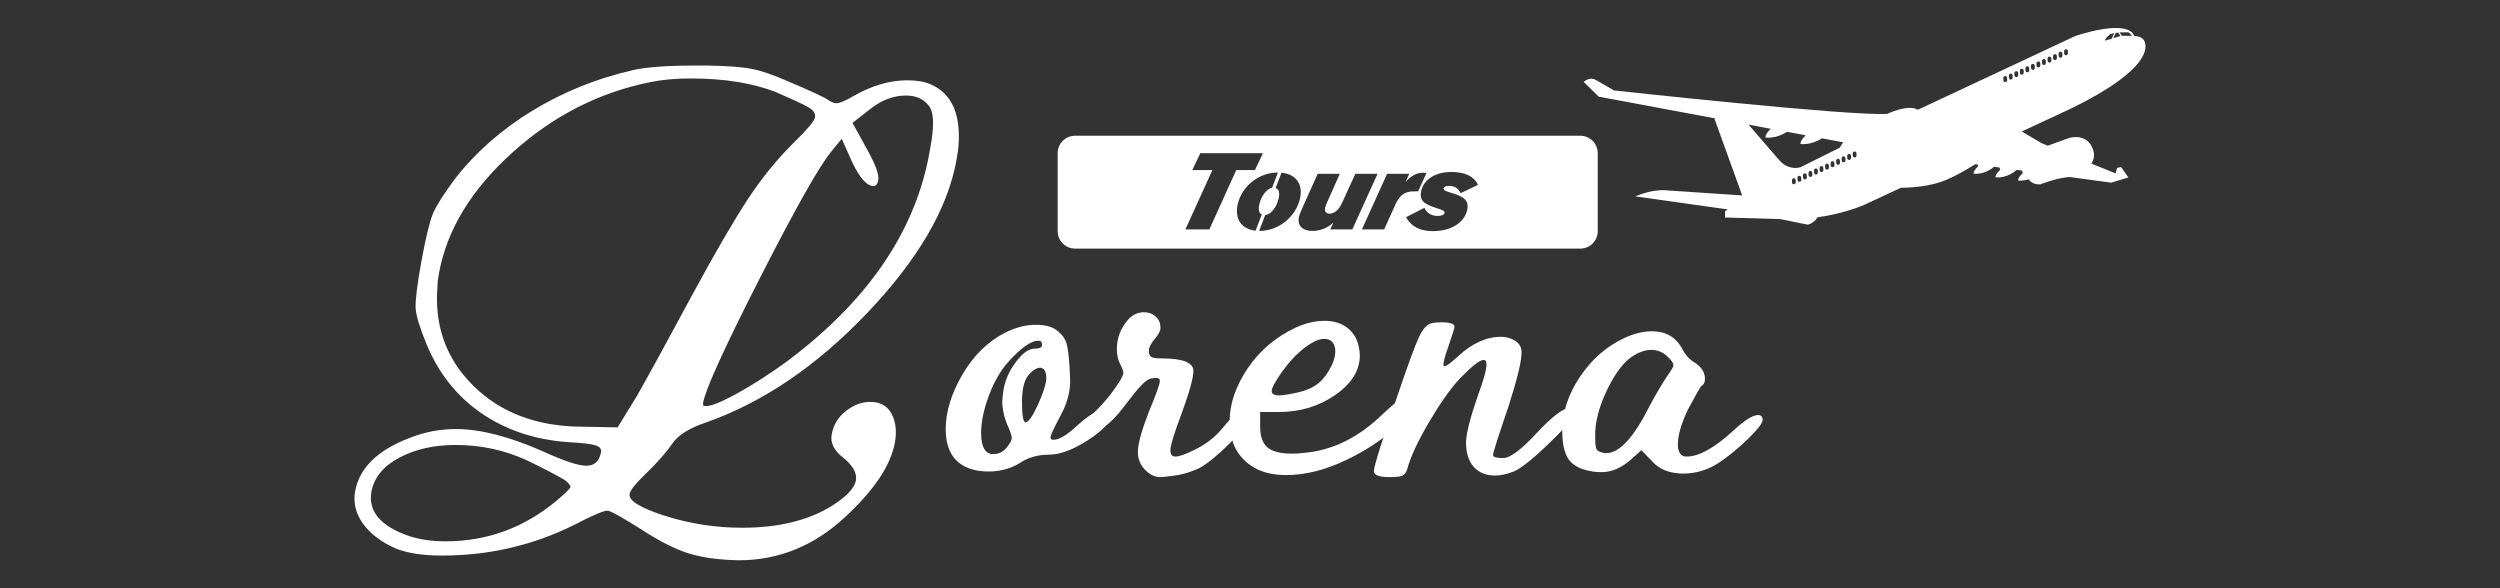
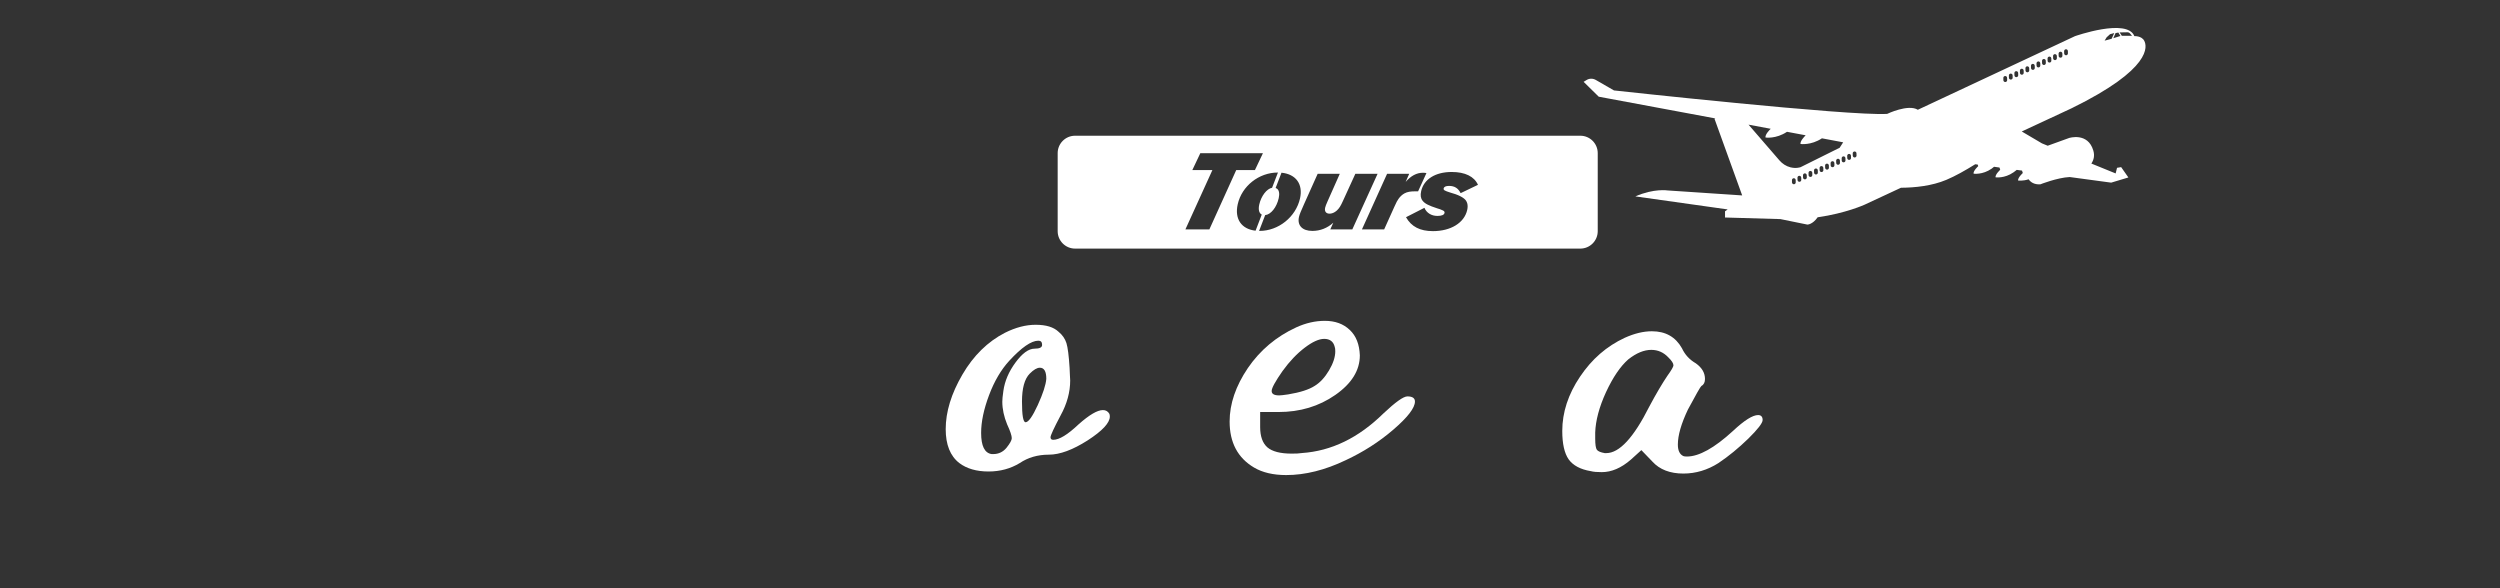
<svg xmlns="http://www.w3.org/2000/svg" xml:space="preserve" width="8.5in" height="2in" version="1.1" style="shape-rendering:geometricPrecision; text-rendering:geometricPrecision; image-rendering:optimizeQuality; fill-rule:evenodd; clip-rule:evenodd" viewBox="0 0 850000 200000">
  <rect x="0" y="0" width="850000" height="200000" fill="#333333" stroke="none" />
  <defs>
    <style type="text/css">
   
    .fil1 {fill:white}
    .fil0 {fill:white;fill-rule:nonzero}
   
  </style>
  </defs>
  <g id="Layer_x0020_1">
-     <path class="fil0" d="M179177 156528c-7583,-3476 -15615,-5241 -24177,-5241 -7397,0 -13754,1423 -19139,4274 -5374,2790 -8539,6608 -9563,11450 -1242,6782 3024,11911 12888,15274 3686,1193 7759,1766 12280,1766 14178,0 26736,-4617 37809,-13846 3004,-2564 4587,-4105 4681,-4617 94,-512 -582,-1310 -1959,-2395 -2780,-1648 -7030,-3875 -12821,-6665zm136436 -120797c-1727,-2165 -4269,-3245 -7625,-3245 -4178,0 -8295,1536 -12226,4673l-5913 4612 4726 8604c3049,5415 4378,9003 4034,10882 -241,1315 -776,1996 -1598,1996 -2261,0 -4647,-2677 -7227,-8036l-3598 -8031 -3444 4217c-4126,4955 -12235,19313 -24316,43017 -12081,23704 -18504,37836 -19339,42391 -94,517 -88,855 17,1029 174,169 507,226 986,226 1781,0 5329,-1423 10587,-4330 5257,-2903 10768,-6439 16529,-10596 27040,-20116 43183,-43190 48452,-69346l730 -3987c1346,-7350 1116,-12080 -778,-14076zm-51857 -4443c-7998,-3076 -17579,-4617 -28881,-4617 -5000,0 -9525,399 -13507,1198 -17554,3476 -33341,11511 -47212,24047 -13871,12535 -22186,26150 -24889,40912 -344,1878 -526,3245 -498,4213 -1172,13507 2837,24902 12117,34074 9279,9172 21447,13789 36553,13958l12561 230 6541 -10657c3734,-6552 10019,-18059 18836,-34412 8067,-14874 14453,-25813 19093,-32820 4650,-7069 9849,-13390 15540,-19031 4502,-4387 6873,-7238 7093,-8435 240,-1310 -500,-2508 -2240,-3475 -1730,-1024 -5458,-2733 -11105,-5185zm-48712 -7407c4582,-1085 11799,-1597 21594,-1597l3630 0c7239,117 12441,512 15602,1198 3173,625 7227,2052 12173,4218 7946,3363 12492,5467 13752,6439 1050,624 1878,967 2494,967 1165,0 3091,-798 5781,-2395 6274,-3588 12429,-5410 18388,-5410 3219,0 5875,456 7969,1367 7166,3133 10276,10083 9458,20909 -61,1085 -306,2794 -713,5016 -3015,16467 -13095,33731 -30307,51794 -17133,18007 -35435,30424 -54843,37263 -5681,1883 -9554,4330 -11535,7294 -1970,2907 -5083,6439 -9407,10600 -3076,2959 -4774,5124 -5015,6439 -396,2165 3412,4556 11484,7233 8666,2794 17584,4218 26762,4218 12534,0 22867,-2565 30850,-7637 4741,-3076 7376,-5866 7845,-8431 439,-2395 -941,-4959 -4150,-7637 -3250,-2452 -4609,-5129 -4077,-8031 595,-3250 2171,-5871 4807,-7923 2646,-2109 5437,-3133 8313,-3133 3699,0 6215,1597 7617,4786 1106,2564 1374,5584 738,9060 -1429,7806 -7083,16241 -16972,25357 -10482,9741 -22545,14644 -36038,14644 -6622,-118 -12241,-855 -16911,-2283 -4602,-1423 -10003,-4100 -16179,-8149 -6821,-4269 -10671,-6434 -11630,-6434 -1301,0 -5086,1592 -11298,4842 -14013,6951 -28964,10427 -44923,10427 -6439,0 -11703,-798 -15726,-2395 -4946,-2165 -8671,-5011 -11185,-8487 -2446,-3476 -3353,-7125 -2643,-11000 1450,-7919 7625,-13958 18524,-18119 5022,-1991 10279,-3020 15759,-3020 8219,0 17965,2508 29317,7468 7262,3358 12302,5011 15041,5011 2740,0 4391,-1536 4954,-4612 199,-1085 -409,-1883 -1900,-2339 -1424,-456 -4511,-798 -9323,-1080 -11298,-798 -21098,-4105 -29496,-9858 -8329,-5758 -14502,-13564 -18540,-23305 -2323,-5641 -3616,-9802 -3763,-12366 -137,-2621 512,-8031 2004,-16180 1472,-8036 2795,-13390 3891,-16011 1096,-2621 3597,-6552 7423,-11737 6991,-9004 15729,-16696 26223,-23135 10563,-6439 21956,-11056 34179,-13846z" />
    <path class="fil0" d="M355743 128804c0,-2498 -712,-3778 -2193,-3778 -970,0 -2096,664 -3420,1992 -1791,1786 -2656,5005 -2656,9548 0,4647 406,6997 1223,6997 970,0 2350,-1943 4136,-5822 1787,-3931 2756,-6892 2909,-8936zm-1428 -11535c0,-970 -406,-1432 -1276,-1432 -2402,0 -5717,2297 -9906,6844 -2756,3009 -5054,6892 -6840,11640 -1787,4748 -2708,9037 -2708,12867 0,4438 1175,6840 3573,7198l563 0c1786,0 3319,-717 4494,-2145 1175,-1480 1787,-2555 1787,-3267 0,-817 -511,-2402 -1585,-4700 -1070,-2603 -1633,-5206 -1633,-7709 0,-712 105,-1939 358,-3625 459,-3368 1839,-6587 4136,-9701 2297,-3114 4442,-4695 6486,-4695 1682,0 2551,-411 2551,-1276zm-12610 -4136c3573,-1786 7045,-2708 10413,-2708 3525,0 6076,769 7761,2350 1328,1074 2245,2398 2708,3879 459,1480 817,4289 1070,8373 0,616 52,1380 105,2350 48,970 101,1634 101,1992 0,3931 -1074,7914 -3267,11898 -2297,4337 -3420,6788 -3420,7403 0,559 306,865 918,865 2044,0 4900,-1734 8626,-5259 3625,-3215 6385,-4848 8272,-4848 969,0 1686,407 2197,1276 100,254 153,563 153,917 0,2144 -2503,4852 -7556,8120 -5054,3215 -9447,4848 -13173,4848 -3831,0 -7098,974 -9906,2861 -3115,1891 -6635,2861 -10618,2861 -4084,0 -7404,-970 -9906,-2861 -3115,-2398 -4643,-6281 -4643,-11539 0,-5870 1887,-12046 5665,-18533 3778,-6482 8631,-11230 14501,-14243z" />
-     <path class="fil0" d="M394558 111475c0,1014 -676,2269 -1980,3814 -1304,1545 -1980,2897 -1980,4007 0,1014 290,1738 869,2076 580,338 1738,483 3428,483 7242,0 10863,1400 10863,4249 0,2366 -1352,7242 -4056,14630 -2511,6615 -3766,10767 -3766,12457 0,1352 580,2028 1690,2028 1256,0 3235,-676 5987,-2028 4201,-1931 7629,-4587 10381,-8015 2752,-3428 5070,-5118 7001,-5118 1110,0 1690,724 1690,2221 0,1256 -2124,4007 -6325,8208 -4200,4200 -7677,7049 -10526,8643 -3187,1496 -6470,2414 -9898,2752 -1787,241 -2945,338 -3380,338 -1835,0 -3524,-772 -5118,-2366 -1690,-1690 -2559,-3766 -2559,-6132 0,-2752 1256,-7291 3718,-13664 2511,-6035 3766,-9512 3766,-10526 0,-724 -435,-1062 -1352,-1062 -145,0 -386,48 -724,96 -338,48 -579,97 -821,97 -2172,338 -5178,4148 -9379,9700 -4780,6229 -8534,8502 -10900,8502 -1014,0 -1497,-676 -1497,-2028 0,-1255 76,-2873 849,-3307 145,-96 2579,-1955 6780,-7073 3090,-4104 4635,-6663 4635,-7677 0,-580 -386,-1642 -1207,-3235 -676,-1352 -1014,-2945 -1014,-4780 0,-3863 1304,-7243 3911,-10187 1497,-1593 3235,-2414 5263,-2414 1593,0 2945,483 4007,1448 1110,966 1641,2269 1641,3863z" />
    <path class="fil0" d="M453800 117921c-435,-1787 -1642,-2704 -3573,-2704 -1787,0 -4007,1014 -6615,2994 -2607,1980 -5118,4587 -7532,7918 -2462,3525 -3718,5794 -3718,6808 0,1014 869,1497 2559,1497 435,0 1448,-97 3042,-338 4104,-676 7098,-1641 9029,-2897 1835,-1111 3476,-2897 4877,-5263 1400,-2366 2124,-4539 2124,-6470 0,-676 -48,-1207 -193,-1545zm-13085 -6615c3283,-1497 6518,-2221 9705,-2221 3525,0 6325,1014 8498,3090 2172,2028 3283,4925 3428,8643 0,5118 -2800,9608 -8353,13471 -5553,3863 -11974,5794 -19265,5794l-6276 0 0 5118c0,3138 820,5456 2462,6904 1642,1400 4394,2124 8256,2124 1497,0 2607,-48 3428,-193 10091,-676 19313,-5166 27763,-13470 4104,-3863 6807,-5794 8159,-5794 1690,0 2559,580 2559,1738 0,2173 -2462,5359 -7339,9560 -4876,4201 -10284,7629 -16174,10381 -7049,3380 -13809,5070 -20279,5070 -4394,0 -8063,-869 -10912,-2559 -5552,-3283 -8304,-8498 -8304,-15643 0,-6035 2076,-12070 6180,-18154 4152,-6083 9657,-10719 16464,-13857z" />
-     <path class="fil0" d="M486677 109922c821,-241 1980,-338 3573,-338 2849,0 4297,531 4297,1545 0,338 -676,2511 -2076,6615 -1110,3090 -1690,5118 -1690,6132 0,435 96,676 338,676 580,0 2124,-1111 4587,-3380 4780,-4442 9656,-6663 14678,-6663 1786,0 3428,483 4828,1400 1400,917 2124,2221 2124,3911 0,2945 -1448,8980 -4394,18202 -3524,10332 -5311,15885 -5311,16706 0,676 1159,1014 3428,1014 2366,0 6180,-2849 11394,-8498 5359,-5697 9077,-8546 11250,-8546 1256,0 1883,434 1883,1352 0,1400 -2848,4828 -8546,10332 -5649,5504 -9801,8836 -12408,9946 -2366,917 -4491,1352 -6325,1352 -3042,0 -5456,-966 -7242,-2945 -1738,-1980 -2607,-4731 -2607,-8256 0,-2848 1304,-8111 3911,-15692 2028,-5456 3042,-9077 3042,-10912 0,-1014 -338,-1497 -1014,-1497 -1256,0 -3911,2076 -8015,6277 -3283,3525 -6808,8546 -10622,15064 -3815,6518 -6229,11733 -7243,15595 -338,1255 -917,2076 -1738,2414 -772,338 -2221,483 -4394,483 -3524,0 -5263,-676 -5263,-2028 0,-1593 2704,-10284 8159,-26072 3525,-10332 5891,-16850 7194,-19554 1304,-2752 2704,-4297 4201,-4635z" />
    <path class="fil0" d="M567236 121514c-1593,-1690 -3525,-2559 -5794,-2559 -2462,0 -5069,1062 -7822,3235 -2704,2366 -5215,6083 -7580,11153 -2317,5070 -3524,9608 -3669,13712l0 2028c0,2076 193,3331 579,3863 435,531 1304,869 2656,1111l531 0c4442,0 9319,-5263 14630,-15837 2366,-4442 4442,-7919 6131,-10429 1400,-1931 2076,-3138 2076,-3573 0,-676 -580,-1593 -1738,-2704zm-14823 -6663c3331,-1497 6373,-2221 9222,-2221 4683,0 8063,1931 10236,5794 1014,2173 2559,3863 4732,5118 2076,1497 3090,3235 3090,5311 0,1111 -386,1931 -1207,2366 -338,241 -1835,2897 -4587,8015 -2269,4780 -3428,8739 -3428,11926 0,2028 628,3331 1883,3911 242,96 628,145 1207,145 4104,0 9319,-2897 15644,-8691 3863,-3621 6711,-5407 8546,-5407 1014,0 1545,579 1545,1690 0,1014 -1642,3139 -4876,6325 -3235,3138 -6615,5939 -10139,8304 -3718,2366 -7725,3573 -11926,3573 -4538,0 -8063,-1352 -10525,-4056l-3766 -3911 -3573 3235c-3283,2848 -6567,4249 -9898,4249 -1593,0 -2800,-96 -3718,-338 -3524,-579 -6035,-1931 -7532,-4007 -1448,-2076 -2173,-5311 -2173,-9657 0,-6325 2028,-12505 6035,-18444 4007,-5987 9077,-10381 15209,-13230z" />
    <path class="fil0" d="M681761 25847l24 0c340,0 624,281 624,624l24 770c0,357 -270,648 -624,648 -357,14 -648,-267 -663,-624l-10 -770c-14,-354 267,-648 624,-648zm1883 -832l11 0c343,0 638,281 638,624l11 770c14,357 -267,648 -624,648 -340,14 -648,-267 -648,-624l-10 -756c-14,-357 270,-648 624,-662zm1873 -819l24 0c340,0 624,267 635,624l14 756c11,367 -270,648 -624,662 -357,14 -648,-270 -662,-624l-11 -770c-14,-354 267,-648 624,-648zm1883 -832l11 0c343,0 624,281 638,624l10 770c14,354 -267,648 -624,648 -340,14 -649,-270 -649,-624l-10 -759c-14,-364 270,-648 624,-659zm1873 -819l24 0c340,0 624,267 634,624l14 756c10,357 -270,648 -624,662 -357,0 -648,-281 -648,-624l-24 -770c0,-357 267,-649 624,-649zm1883 -832l24 0c330,0 611,281 624,624l24 770c0,354 -281,635 -624,648 -368,11 -648,-270 -659,-624l-14 -770c-14,-357 270,-649 624,-649zm1872 -832l24 0c340,0 624,281 635,624l14 770c10,354 -270,649 -624,649 -357,10 -648,-271 -648,-624l-24 -759c0,-354 281,-648 624,-659zm1883 -822l24 0c343,0 624,270 624,624l24 759c0,354 -270,649 -624,663 -354,10 -648,-270 -659,-624l-14 -773c-14,-354 270,-648 624,-648zm1883 -829l14 0c343,0 624,281 635,621l14 773c10,354 -270,648 -624,648 -357,10 -649,-270 -649,-624l-24 -759c0,-354 281,-648 635,-659zm1872 -822l24 0c343,0 624,270 635,624l14 759c0,354 -270,648 -635,659 -343,0 -638,-281 -648,-624l-14 -770c-11,-354 270,-648 624,-648zm1883 -832l14 0c343,0 624,270 635,624l14 770c11,357 -270,638 -624,648 -354,14 -648,-267 -648,-620l-24 -773c0,-340 281,-649 635,-649zm1872 -832l24 0c343,0 624,285 635,624l14 773c0,354 -281,648 -624,648 -354,11 -648,-270 -659,-624l-14 -759c0,-354 270,-648 624,-663zm-71835 36800c-343,0 -638,-281 -648,-624l-14 -770c-10,-354 270,-648 624,-648l14 0c343,0 635,267 635,624l24 770c0,343 -267,635 -635,648zm-1873 819c-354,14 -648,-267 -648,-624l-24 -756c0,-357 281,-648 624,-662l14 0c354,0 635,281 648,638l11 756c14,357 -270,648 -624,648zm-1872 832c-364,14 -648,-267 -659,-624l-14 -770c-10,-354 270,-635 624,-648l14 0c343,0 624,270 635,624l24 770c0,357 -281,638 -624,648zm-1883 832c-354,0 -648,-281 -648,-635l-24 -759c0,-354 281,-648 624,-662l14 0c354,0 635,284 645,638l14 759c14,354 -270,649 -624,659zm-1883 819c-354,14 -648,-267 -648,-621l-24 -773c0,-340 281,-635 635,-648l14 0c343,0 624,281 635,624l14 773c10,354 -270,635 -624,645zm-1872 832c-354,0 -648,-281 -648,-624l-24 -770c-10,-354 270,-648 624,-648l10 0c343,0 638,270 648,624l14 770c14,343 -270,638 -624,648zm-1883 822c-343,11 -648,-270 -648,-624l-14 -759c-11,-354 270,-648 624,-659l0 0c357,0 638,281 648,635l14 759c10,354 -270,648 -624,648zm-1872 832c-354,11 -648,-270 -659,-624l-14 -774c-14,-354 270,-634 624,-648l11 0c343,0 638,270 638,624l24 773c11,354 -270,635 -624,648zm-6901 2653c14,354 -267,648 -611,663 -354,0 -648,-281 -662,-638l-10 -759c-14,-354 270,-645 624,-659l10 0c343,0 638,281 638,635l11 759zm1886 -818c11,343 -270,635 -624,648 -357,0 -648,-281 -648,-624l-24 -770c0,-357 281,-648 624,-648l11 0c354,0 638,267 648,624l14 770zm1883 -832c0,354 -281,648 -624,648 -354,10 -649,-270 -659,-624l-14 -770c-14,-343 270,-638 624,-648l11 0c343,0 638,281 638,624l24 770zm1872 -832c11,354 -270,648 -624,662 -357,0 -648,-284 -648,-638l-14 -759c-11,-354 270,-648 614,-659l10 0c354,0 638,281 648,635l14 759zm-14141 -15720c-517,489 -1935,1970 -1786,2972 0,0 3572,552 7313,-1945l14 0 6336 1186 0 0c-527,527 -1897,1970 -1762,2951 0,0 3561,548 7293,-1921l10 0 7206 1356 -1186 1848 -13212 6568c0,0 0,0 0,14l-14 0c-146,48 -1540,562 -3509,73 -1470,-368 -2764,-1224 -3756,-2372l-10497 -12137 0 0 7549 1408zm114221 -31109l1152 -1054 1418 -378 -881 1945 -2396 635 707 -1148zm3024 -1432l940 -184 700 1176 -2410 756c0,0 707,-1613 770,-1748zm3998 -270c343,-11 672,135 905,392l700 808 -3475 0 -749 -1151 2618 -48zm-18924 25824c27489,-13469 25616,-21139 24687,-22911 -930,-1776 -3364,-1592 -3364,-1592 -2434,-6263 -20200,0 -20200,0l-53421 25020c-3305,-2018 -10438,1405 -10438,1405 -13039,783 -92874,-7976 -92874,-7976l-6218 -3582c-978,-551 -2164,-541 -3117,49l-992 610 5139 5052 39647 7390 0 0 -281 135 9408 26043 -25311 -1689c0,0 -4647,-770 -11010,2022l31391 4428 0 0 -905 634 0 2115 18830 541 0 0 0 0 9172 1869c0,0 1751,14 3489,-2483 9568,-1356 15966,-4283 15966,-4283l12366 -5760c38,0 62,0 87,0 4647,-38 10386,-600 15328,-2681 3010,-1259 6460,-3204 9835,-5309l0 0 846 111 170 537c0,0 -1737,1568 -1589,2556 0,0 3035,468 6142,-1699l829 -648 1848 257 246 770c0,0 -1737,1567 -1592,2559 0,0 3034,465 6141,-1713l1078 -819 1786 243 267 832c0,0 -1737,1567 -1602,2545 0,0 1554,243 3572,-416 687,978 1872,1820 3964,1724 0,0 5787,-2299 10008,-2493l14104 1907 5850 -1761 -2459 -3513 -1398 232 -475 1911 -8257 -3363c805,-1200 1186,-2656 673,-4394 -1848,-6336 -8246,-4293 -8246,-4293l-7268 2629 -1946 -794 -6873 -4050 0 0 16968 -7903z" />
    <path class="fil1" d="M365514 46147l171808 0c3248,0 5906,2655 5906,5906l0 26563c0,3250 -2658,5906 -5906,5906l-171808 0c-3247,0 -5906,-2656 -5906,-5906l0 -26563c0,-3251 2658,-5906 5906,-5906zm136996 16696c-1266,-2830 -4372,-4370 -8929,-4370 -5576,0 -9473,2466 -10383,6502 -315,1394 -180,2414 480,3267 766,988 2044,1644 4991,2601 752,219 1100,333 1731,624 394,187 865,364 731,957 -148,656 -993,988 -2418,988 -2019,0 -3700,-1030 -4404,-2757l-6266 3194c1841,3236 4769,4734 9170,4734 6055,0 10655,-2819 11640,-7189 389,-1727 -2,-3080 -1134,-3922 -652,-520 -1606,-999 -2797,-1435 -202,-73 -793,-219 -1780,-552 -2089,-656 -2412,-884 -2287,-1436 122,-541 741,-843 1813,-843 1862,0 3125,770 3949,2466l5892 -2830zm-17516 -4006c-577,-73 -788,-104 -1194,-104 -2122,0 -4082,1030 -5875,3121l1204 -2757 -7522 0 -8550 18904 7554 0 3456 -7668c795,-1727 934,-2018 1424,-2715 538,-770 1239,-1436 2035,-1872 960,-520 2030,-697 3715,-697l915 0 2837 -6211zm-16616 260l-7564 0 -4192 9176c-811,1800 -1260,2497 -2058,3267 -237,219 -497,406 -799,593 -552,322 -1104,510 -1728,510 -1176,0 -1771,-770 -1491,-2019 125,-551 353,-1103 821,-2164l4161 -9363 -7522 0 -4580 10206c-1089,2383 -1598,3672 -1772,4443 -652,2892 1131,4765 4544,4765 2643,0 5093,-947 7120,-2788l-1023 2278 7491 0 8591 -18904zm-26374 8375c1102,-4883 -1396,-8265 -6296,-8751l-1998 5192c1306,430 1383,2010 1052,3476 -706,3128 -2663,5550 -4600,5750l-2067 5370 154 2c6430,0 12335,-4734 13757,-11039zm-7504 -8811l-48 -1c-6419,0 -12230,4588 -13628,10789 -1131,5020 1271,8454 6068,8988l2107 -5478c-916,-455 -1241,-1690 -847,-3438 654,-2897 2533,-5346 4356,-5682l1992 -5178zm-5105 -6576l-21286 0 -2718 5732 6825 0 -9181 20183 8146 0 9140 -20183 6357 0 2718 -5732z" />
  </g>
</svg>